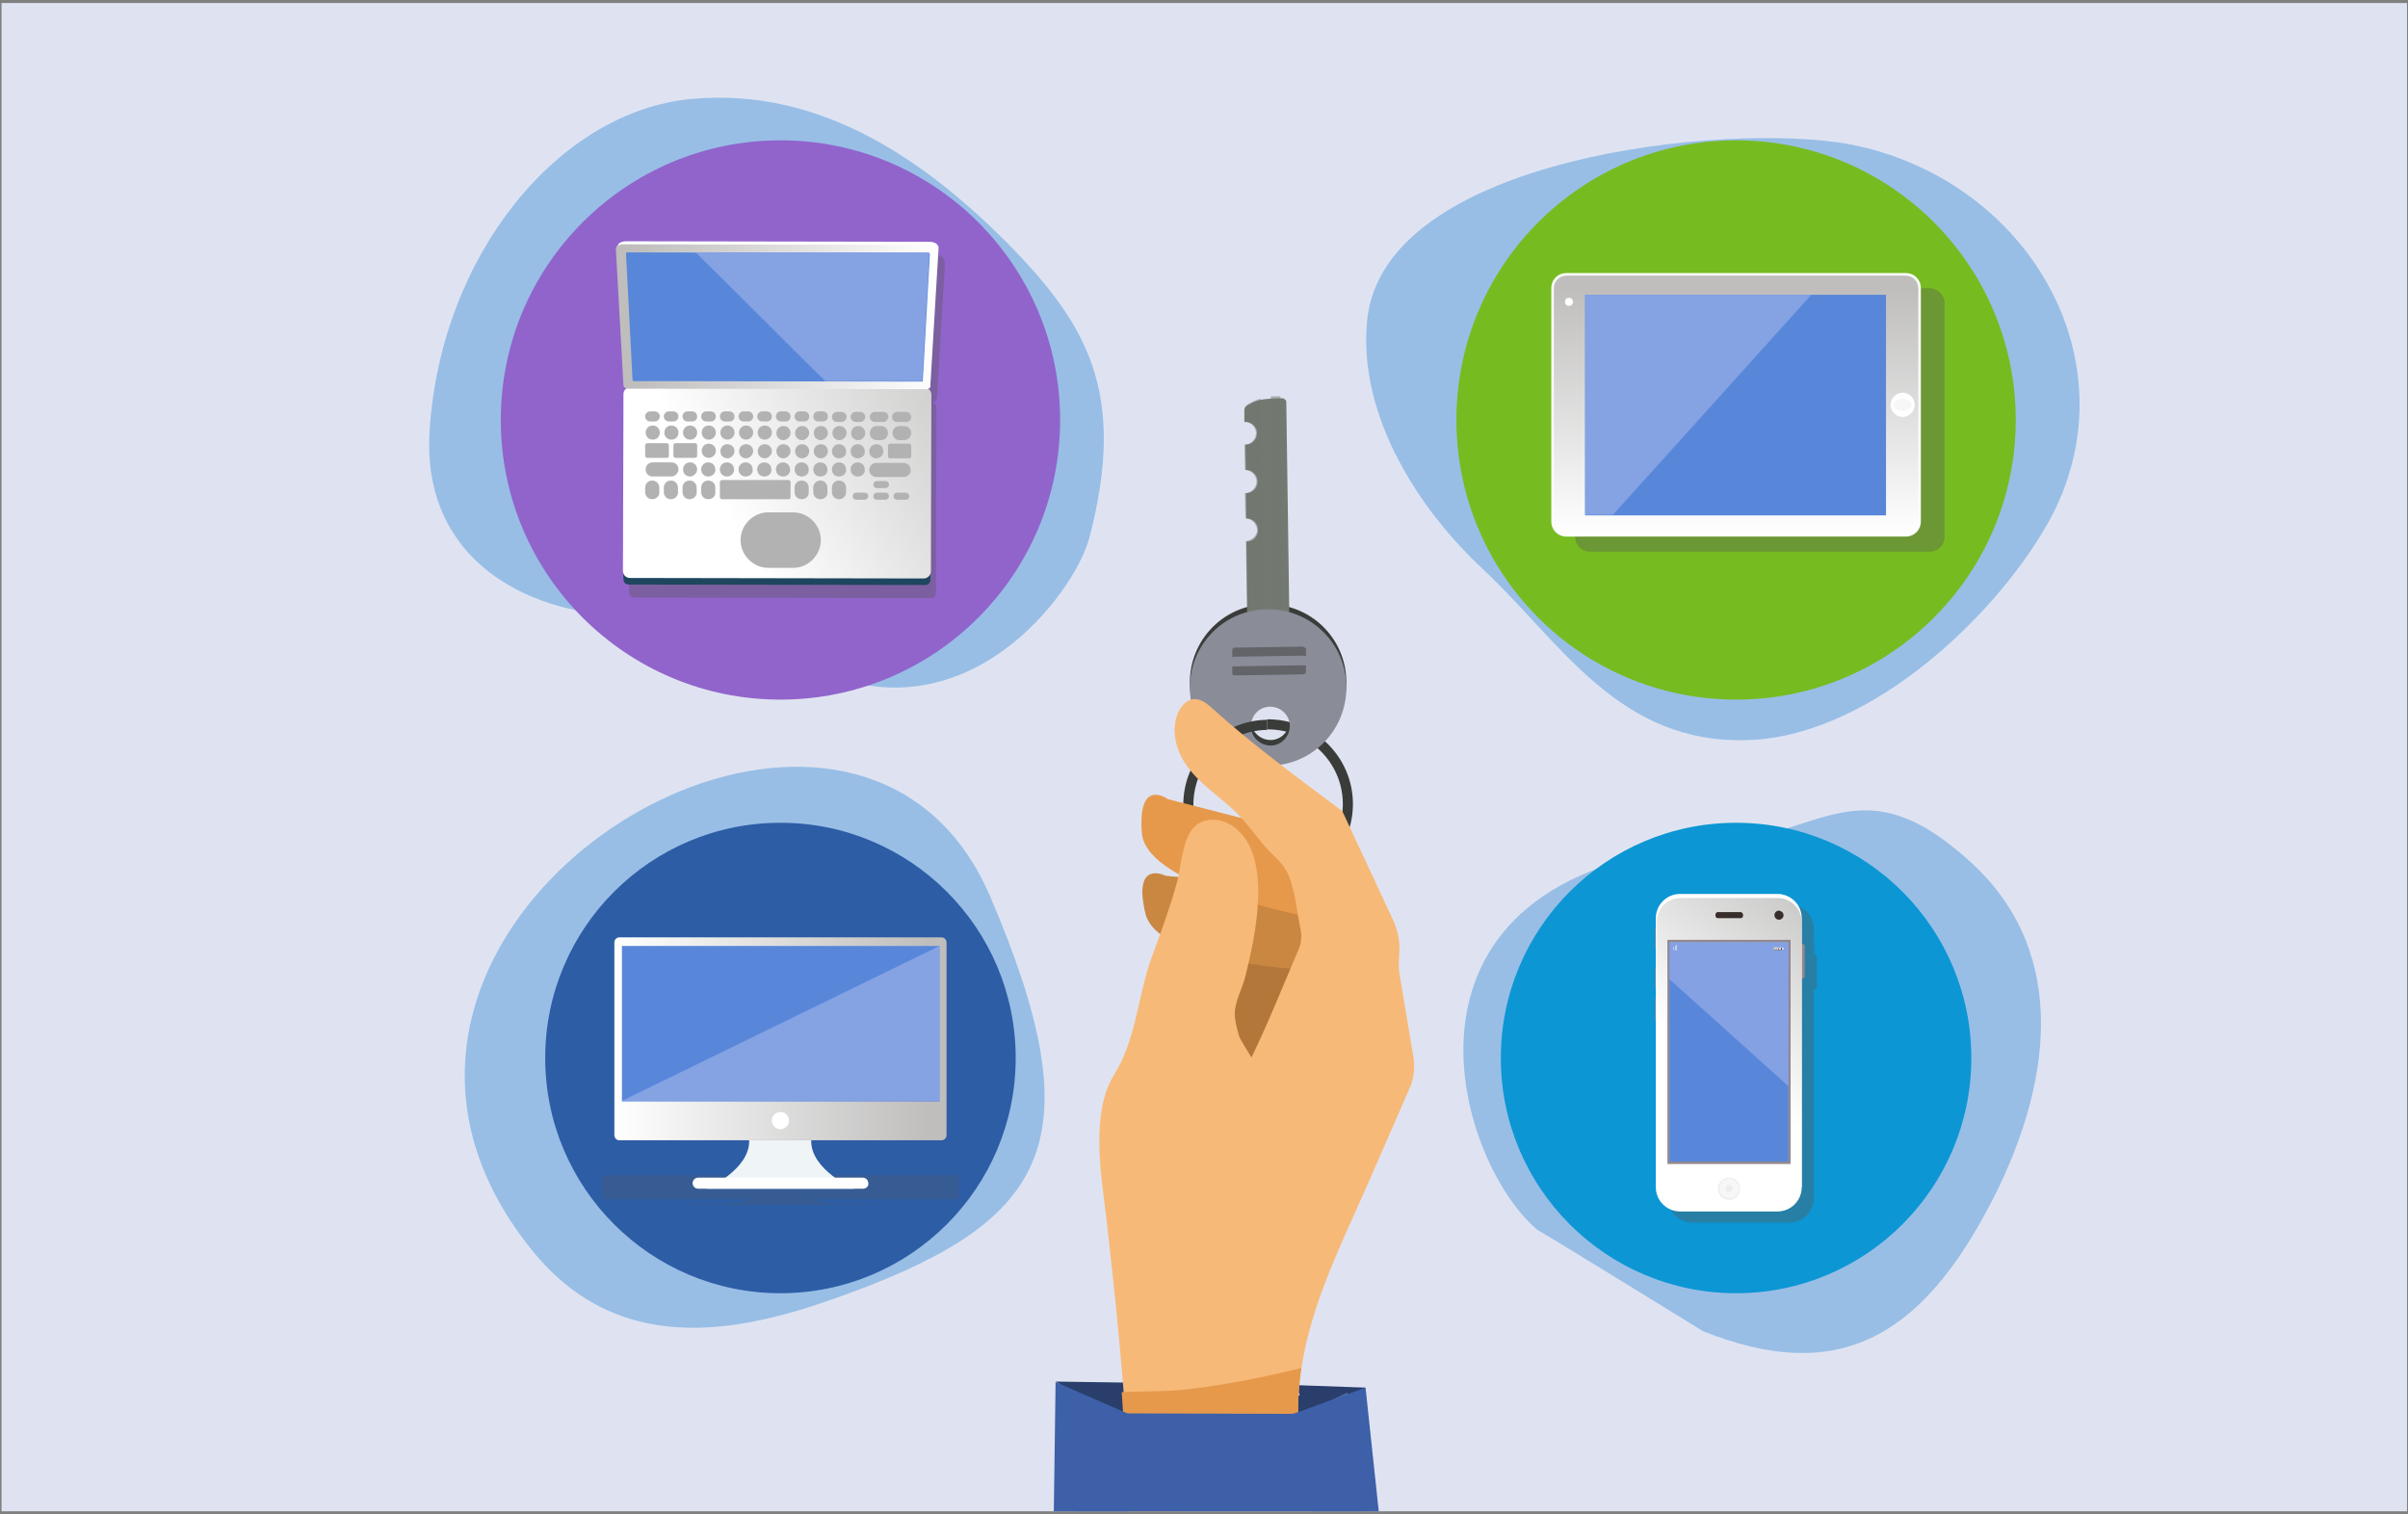
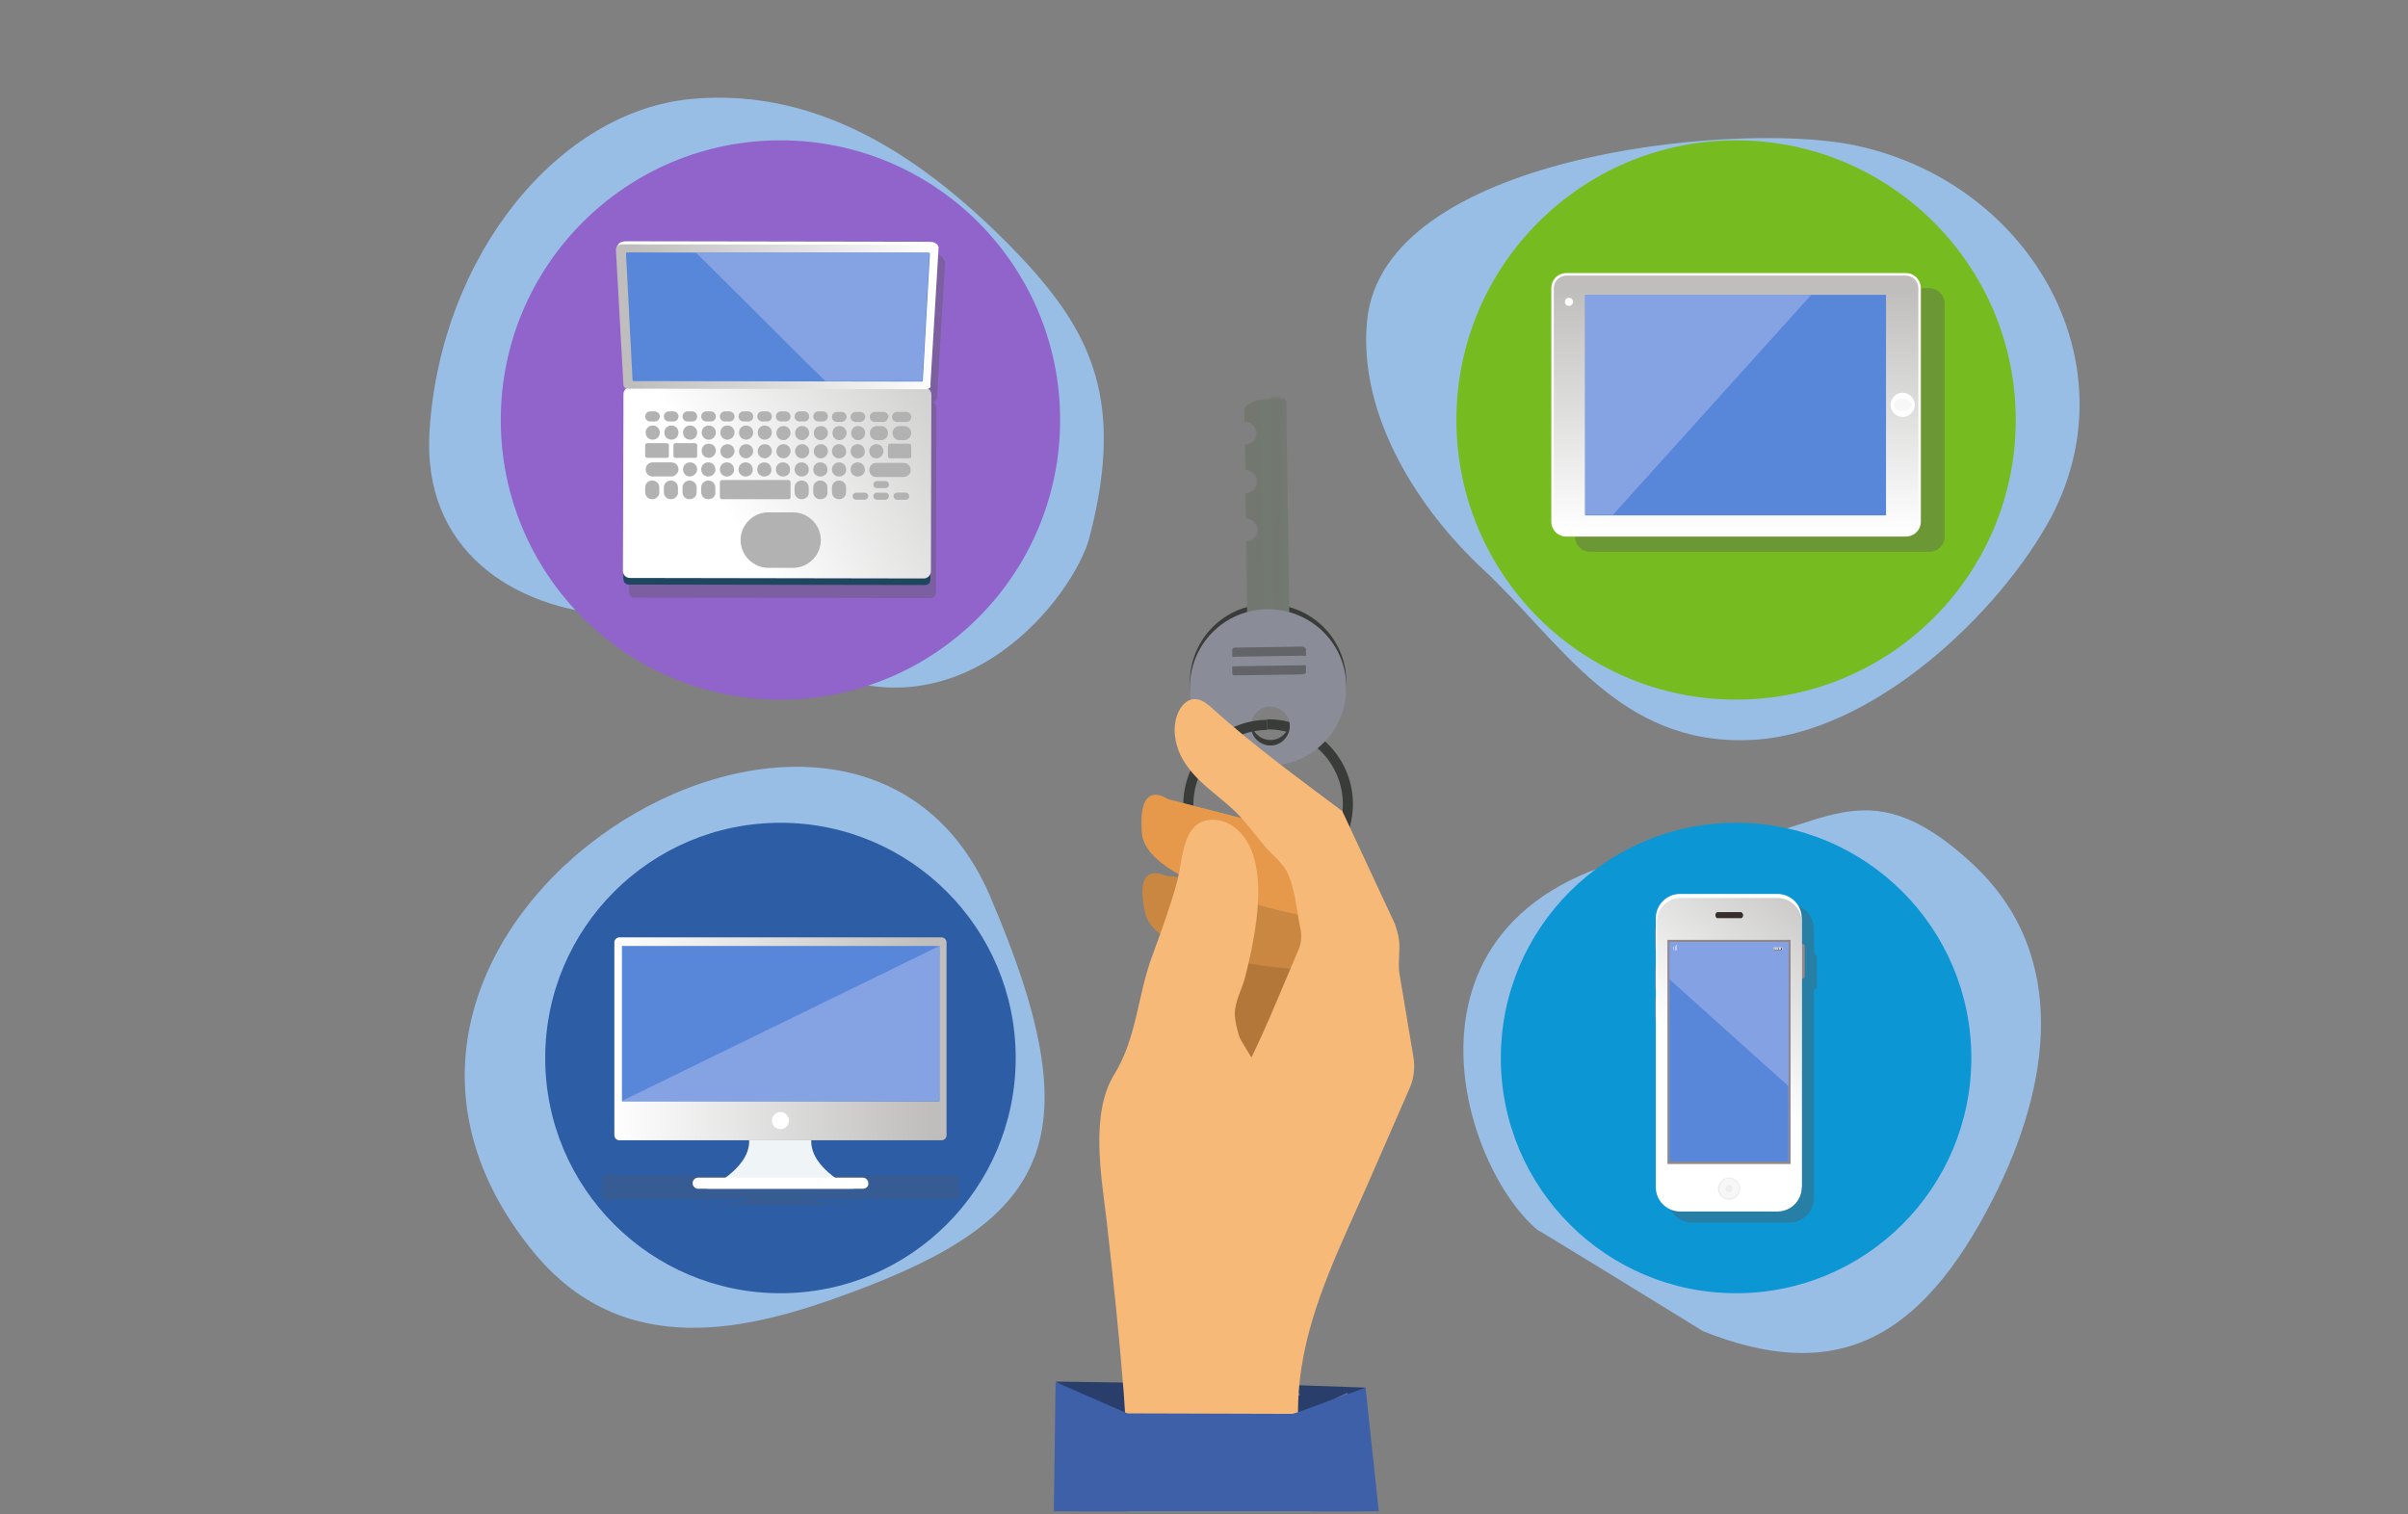
<svg xmlns="http://www.w3.org/2000/svg" xmlns:xlink="http://www.w3.org/1999/xlink" version="1.1" id="Слой_1" x="0px" y="0px" viewBox="0 0 477 300" style="enable-background:new 0 0 477 300;" xml:space="preserve">
  <rect x="0" y="0" width="477" height="300" fill="#808080" stroke="none" />
  <style type="text/css">
	.st0{fill:#DFE3F1;}
	.st1{fill:#98BEE6;}
	.st2{fill:#0C96D4;}
	.st3{clip-path:url(#SVGID_2_);}
	.st4{opacity:0.37;fill:#575756;}
	.st5{fill:#92878D;}
	.st6{fill:#FFFFFF;}
	.st7{fill:url(#SVGID_3_);}
	.st8{fill:#372E2C;}
	.st9{fill:#EDEDED;}
	.st10{fill:#F7F7F7;}
	.st11{fill:#333333;}
	.st12{fill:#5887DA;}
	.st13{fill:#84A1E3;}
	.st14{fill:#76BC21;}
	.st15{opacity:0.37;clip-path:url(#SVGID_5_);fill:#575756;}
	.st16{clip-path:url(#SVGID_5_);}
	.st17{fill:url(#SVGID_6_);}
	.st18{fill:#85A2E3;}
	.st19{fill:#2D5DA5;}
	.st20{opacity:0.22;clip-path:url(#SVGID_8_);fill:#575756;}
	.st21{clip-path:url(#SVGID_8_);}
	.st22{fill:url(#SVGID_9_);}
	.st23{fill:#EFF4F7;}
	.st24{fill:#9164CC;}
	.st25{clip-path:url(#SVGID_17_);}
	.st26{fill:#1E465E;}
	.st27{fill:url(#SVGID_18_);}
	.st28{fill:#B2B2B2;}
	.st29{fill:url(#SVGID_19_);}
	.st30{fill:none;stroke:#3A3C39;stroke-width:2;stroke-miterlimit:10;}
	.st31{fill:#3A3C39;}
	.st32{fill:#727971;}
	.st33{opacity:0.5;fill:#727971;}
	.st34{fill:#8A8D98;}
	.st35{opacity:0.5;fill:#3A3C39;}
	.st36{fill:#F7B978;}
	.st37{fill:#FCCFA2;}
	.st38{fill:#FEE2C5;}
	.st39{clip-path:url(#SVGID_21_);}
	.st40{fill:#2A3E6B;}
	.st41{fill:#B3773A;}
	.st42{fill:#CA8741;}
	.st43{fill:#E6994B;}
	.st44{fill:#5771A9;}
	.st45{fill:#3D60A9;}
</style>
-   <rect x="0.3" y="0.6" class="st0" width="476.5" height="298.8" />
  <g>
    <path class="st1" d="M406.4,102.3c-10.1,18.9-35.4,43.3-59.7,44.3c-26,1.1-37.4-19.3-52.9-33.8c-12.6-11.7-24.8-30.3-23-49.2   c3.1-32.7,71.8-39.5,95.7-35C401.5,35.4,422.6,71.2,406.4,102.3z" />
  </g>
  <g>
    <path class="st1" d="M394.9,237.3c-14.7,29-31.8,36.7-57.6,26.4c0.2,0.1-33.4-20.6-32.7-20c-16.6-13.9-33-70.6,33.9-76.2   c22.4-1.9,30.3-16.6,52.1,3.5C410.4,189.3,405.9,215.6,394.9,237.3z" />
  </g>
  <path class="st1" d="M196.1,177.5c-27.8-64.6-142.7,5.9-90.7,70.2c18,22.3,43.2,15.8,63.1,8.4C208.1,241.5,216.7,225.5,196.1,177.5z  " />
  <g>
    <path class="st1" d="M215.8,106.5c-3,11.3-24.7,40-54.6,25.9c0,0-4.3-3.5-12.1-6.4c-5.8-2.2-13.6-4.1-23-4c-1.5,0-3,0-4.4-0.1   c-20.2-1.3-38.2-13-36.6-36.7c2.3-34.9,25.7-63.2,51.9-65.6c26.2-2.4,46.9,12.9,62.6,28.6C215.1,64,223.4,77.5,215.8,106.5z" />
  </g>
  <g>
    <circle class="st2" cx="343.9" cy="209.6" r="46.6" />
    <g>
      <defs>
        <circle id="SVGID_1_" cx="343.9" cy="209.6" r="46.6" />
      </defs>
      <clipPath id="SVGID_2_">
        <use xlink:href="#SVGID_1_" style="overflow:visible;" />
      </clipPath>
      <g class="st3">
        <path class="st4" d="M359.4,189.1C359.4,189.1,359.3,189.1,359.4,189.1l-0.1-5.1c0-2.6-2.1-4.8-4.8-4.8h-19.3     c-2.6,0-4.8,2.1-4.8,4.8v1.9c0,0,0,0,0,0c-0.1,0-0.2,0.2-0.2,0.4v3.6c0,0.2,0.1,0.4,0.2,0.4c0,0,0,0,0,0v3.3c0,0,0,0,0,0     c-0.1,0-0.2,0.2-0.2,0.4v3.9c0,0.2,0.1,0.4,0.2,0.4c0,0,0,0,0,0v1.5c0,0,0,0,0,0c-0.1,0-0.2,0.2-0.2,0.4v3.9     c0,0.2,0.1,0.4,0.2,0.4c0,0,0,0,0,0v32.9c0,2.6,2.1,4.8,4.8,4.8h0.1h19.1h0.1c2.6,0,4.8-2.1,4.8-4.8V196c0,0,0,0,0.1,0     c0.3,0,0.5-0.2,0.5-0.5v-5.9C359.9,189.3,359.7,189.1,359.4,189.1z" />
        <g>
          <g>
            <g>
              <g>
                <g>
                  <path class="st5" d="M328.3,187.8c0,0.2-0.1,0.4-0.2,0.4l0,0c-0.1,0-0.2-0.2-0.2-0.4v-3.6c0-0.2,0.1-0.4,0.2-0.4l0,0          c0.1,0,0.2,0.2,0.2,0.4V187.8z" />
                </g>
                <g>
                  <path class="st5" d="M328.3,195.7c0,0.2-0.1,0.4-0.2,0.4l0,0c-0.1,0-0.2-0.2-0.2-0.4v-3.9c0-0.2,0.1-0.4,0.2-0.4l0,0          c0.1,0,0.2,0.2,0.2,0.4V195.7z" />
                </g>
                <g>
                  <path class="st5" d="M328.3,201.9c0,0.2-0.1,0.4-0.2,0.4l0,0c-0.1,0-0.2-0.2-0.2-0.4V198c0-0.2,0.1-0.4,0.2-0.4l0,0          c0.1,0,0.2,0.2,0.2,0.4V201.9z" />
                </g>
                <g>
                  <path class="st5" d="M357,193.9c-0.3,0-0.5-0.2-0.5-0.5v-5.9c0-0.3,0.2-0.5,0.5-0.5l0,0c0.3,0,0.5,0.2,0.5,0.5v5.9          C357.5,193.7,357.3,193.9,357,193.9L357,193.9z" />
                </g>
                <g>
                  <path class="st6" d="M356.9,235.2c0,2.6-2.1,4.8-4.8,4.8h-19.3c-2.6,0-4.8-2.1-4.8-4.8v-53.3c0-2.6,2.1-4.8,4.8-4.8h19.3          c2.6,0,4.8,2.1,4.8,4.8V235.2z" />
                </g>
                <g>
                  <linearGradient id="SVGID_3_" gradientUnits="userSpaceOnUse" x1="340.52" y1="211.604" x2="368.41" y2="174.417">
                    <stop offset="0" style="stop-color:#FFFFFF" />
                    <stop offset="0.946" style="stop-color:#BFBEBD" />
                  </linearGradient>
                  <path class="st7" d="M356.8,235.2c0,2.6-2.1,4.7-4.8,4.7H333c-2.6,0-4.8-2.1-4.8-4.7v-52.6c0-2.6,2.1-4.7,4.8-4.7h19.1          c2.6,0,4.8,2.1,4.8,4.7V235.2z" />
                </g>
                <g>
-                   <path class="st8" d="M353.3,181.3c0,0.5-0.4,0.9-0.9,0.9c-0.5,0-0.9-0.4-0.9-0.9c0-0.5,0.4-0.9,0.9-0.9          C352.9,180.5,353.3,180.8,353.3,181.3z" />
-                 </g>
+                   </g>
                <g>
                  <path class="st8" d="M345.3,181.3c0,0.3-0.2,0.6-0.4,0.6h-4.7c-0.2,0-0.4-0.3-0.4-0.6l0,0c0-0.3,0.2-0.6,0.4-0.6h4.7          C345.1,180.8,345.3,181,345.3,181.3L345.3,181.3z" />
                </g>
                <g>
                  <rect x="330.3" y="186.2" class="st5" width="24.4" height="44.4" />
                </g>
                <g>
                  <rect x="330.8" y="186.7" class="st9" width="23.5" height="43.4" />
                </g>
                <g>
                  <path class="st9" d="M344.7,235.5c0,1.2-1,2.2-2.2,2.2c-1.2,0-2.2-1-2.2-2.2c0-1.2,1-2.2,2.2-2.2          C343.8,233.3,344.7,234.3,344.7,235.5z" />
                </g>
                <g>
                  <path class="st10" d="M344.5,235.5c0,1.1-0.9,1.9-2,1.9c-1.1,0-1.9-0.9-1.9-1.9c0-1.1,0.9-2,1.9-2          C343.6,233.6,344.5,234.4,344.5,235.5z" />
                </g>
                <g>
                  <path class="st9" d="M343.2,235.5c0,0.4-0.3,0.7-0.7,0.7c-0.4,0-0.7-0.3-0.7-0.7c0-0.4,0.3-0.7,0.7-0.7          C342.9,234.8,343.2,235.1,343.2,235.5z" />
                </g>
                <g>
                  <g>
                    <rect x="331.6" y="187.6" class="st11" width="0.1" height="0.6" />
                  </g>
                  <g>
                    <rect x="331.9" y="187.4" class="st11" width="0.1" height="0.9" />
                  </g>
                  <g>
                    <rect x="332.1" y="187.1" class="st11" width="0.1" height="1.1" />
                  </g>
                </g>
                <g>
                  <g>
                    <rect x="351.4" y="187.7" class="st11" width="1.8" height="0.5" />
                  </g>
                  <g>
                    <rect x="351.5" y="187.7" class="st9" width="1.6" height="0.4" />
                  </g>
                  <g>
                    <rect x="351.6" y="187.8" class="st11" width="0.4" height="0.3" />
                  </g>
                  <g>
                    <rect x="352.1" y="187.8" class="st11" width="0.4" height="0.3" />
                  </g>
                  <g>
                    <rect x="352.5" y="187.8" class="st11" width="0.4" height="0.3" />
                  </g>
                  <g>
-                     <rect x="353.2" y="187.8" class="st11" width="0.2" height="0.3" />
-                   </g>
+                     </g>
                </g>
              </g>
              <g>
                <rect x="330.7" y="186.7" class="st12" width="23.6" height="43.4" />
              </g>
              <g>
                <polygon class="st13" points="330.7,186.7 330.7,194 354.3,215.2 354.3,186.7        " />
              </g>
              <g>
                <g>
                  <rect x="331.5" y="187.6" class="st10" width="0.1" height="0.6" />
                </g>
                <g>
                  <rect x="331.8" y="187.4" class="st10" width="0.1" height="0.9" />
                </g>
                <g>
                  <rect x="332" y="187.2" class="st10" width="0.1" height="1.1" />
                </g>
              </g>
              <g>
                <g>
                  <rect x="351.3" y="187.7" class="st10" width="1.8" height="0.5" />
                </g>
                <g>
                  <rect x="351.4" y="187.8" class="st8" width="1.6" height="0.4" />
                </g>
                <g>
                  <rect x="351.5" y="187.8" class="st10" width="0.4" height="0.3" />
                </g>
                <g>
                  <rect x="351.9" y="187.8" class="st10" width="0.4" height="0.3" />
                </g>
                <g>
                  <rect x="352.4" y="187.8" class="st10" width="0.4" height="0.3" />
                </g>
                <g>
-                   <rect x="353.1" y="187.8" class="st10" width="0.2" height="0.3" />
-                 </g>
+                   </g>
              </g>
            </g>
          </g>
        </g>
      </g>
    </g>
  </g>
  <g>
    <circle class="st14" cx="343.9" cy="83.2" r="55.4" />
    <g>
      <defs>
        <circle id="SVGID_4_" cx="343.9" cy="83.2" r="55.4" />
      </defs>
      <clipPath id="SVGID_5_">
        <use xlink:href="#SVGID_4_" style="overflow:visible;" />
      </clipPath>
      <path class="st15" d="M382.2,57.1H315c-1.7,0-3,1.3-3,3v46.2c0,1.7,1.3,3,3,3h67.2c1.7,0,3-1.3,3-3V60.1    C385.2,58.4,383.8,57.1,382.2,57.1z" />
      <g class="st16">
        <g>
          <g>
            <path class="st6" d="M307.3,57.1c0-1.7,1.3-3,3-3h67.2c1.7,0,3,1.3,3,3v46.2c0,1.7-1.3,3-3,3h-67.2c-1.7,0-3-1.3-3-3V57.1z" />
          </g>
          <g>
            <path class="st10" d="M380,103.3c0,1.4-1.1,2.5-2.5,2.5h-67.2c-1.4,0-2.5-1.1-2.5-2.5V57.1c0-1.4,1.1-2.5,2.5-2.5h67.2       c1.4,0,2.5,1.1,2.5,2.5V103.3z" />
          </g>
          <g>
            <linearGradient id="SVGID_6_" gradientUnits="userSpaceOnUse" x1="587.625" y1="730.914" x2="638.765" y2="730.914" gradientTransform="matrix(0 -1 1 0 -387.036 693.404)">
              <stop offset="0" style="stop-color:#FFFFFF" />
              <stop offset="0.946" style="stop-color:#BFBEBD" />
            </linearGradient>
            <path class="st17" d="M380,103.3c0,1.4-1.1,2.5-2.5,2.5h-67.2c-1.4,0-2.5-1.1-2.5-2.5V57.1c0-1.4,1.1-2.5,2.5-2.5h67.2       c1.4,0,2.5,1.1,2.5,2.5V103.3z" />
          </g>
          <g>
            <rect x="314" y="58.4" class="st12" width="59.6" height="43.7" />
          </g>
          <g>
            <g>
              <path class="st6" d="M310.8,59c0.4,0,0.8,0.3,0.8,0.8c0,0.4-0.3,0.8-0.8,0.8c-0.4,0-0.8-0.3-0.8-0.8        C310,59.3,310.3,59,310.8,59z" />
            </g>
          </g>
          <g>
            <g>
              <path class="st6" d="M376.9,77.8c1.3,0,2.4,1.1,2.4,2.4c0,1.3-1.1,2.4-2.4,2.4c-1.3,0-2.4-1.1-2.4-2.4        C374.5,78.9,375.6,77.8,376.9,77.8z" />
            </g>
            <g>
              <path class="st10" d="M376.9,79c1,0,1.8,0.5,1.8,1.2c0,0.7-0.8,1.2-1.8,1.2c-1,0-1.8-0.5-1.8-1.2        C375.1,79.6,375.9,79,376.9,79z" />
            </g>
          </g>
        </g>
        <g>
          <polygon class="st18" points="314,58.4 314,102 319.5,102 358.8,58.4     " />
        </g>
      </g>
    </g>
  </g>
  <g>
    <circle class="st19" cx="154.6" cy="209.6" r="46.6" />
    <g>
      <defs>
        <circle id="SVGID_7_" cx="154.6" cy="209.6" r="46.6" />
      </defs>
      <clipPath id="SVGID_8_">
        <use xlink:href="#SVGID_7_" style="overflow:visible;" />
      </clipPath>
      <path class="st20" d="M188.9,232.8h-68.5c-0.6,0-1.1,0.1-1.1,0.1v4.6c0,0.1,0.5,0.1,1.1,0.1h27.7c0.1,0.4-2.5,0.7-4.9,0.9h-6    c-0.7,0-1.2,0.1-1.2,0.1s0.6,0.1,1.2,0.1h1.9h15.1h0.9h15.1h1.9c0.7,0,1.2-0.1,1.2-0.1s-0.6-0.1-1.2-0.1h-6    c-2.4-0.2-5-0.5-4.9-0.9h27.7c0.6,0,1.1-0.1,1.1-0.1V233C189.9,232.9,189.4,232.8,188.9,232.8z" />
      <g class="st21">
        <g>
          <g>
            <g>
              <linearGradient id="SVGID_9_" gradientUnits="userSpaceOnUse" x1="121.702" y1="205.761" x2="187.513" y2="205.761">
                <stop offset="0" style="stop-color:#FFFFFF" />
                <stop offset="0.946" style="stop-color:#BFBEBD" />
              </linearGradient>
              <path class="st22" d="M187.5,224.9c0,0.6-0.5,1-1,1h-63.8c-0.6,0-1-0.5-1-1v-38.2c0-0.6,0.5-1,1-1h63.8c0.6,0,1,0.5,1,1V224.9        z" />
              <rect x="123.2" y="187.4" class="st12" width="62.9" height="30.8" />
            </g>
            <g>
              <circle class="st6" cx="154.6" cy="222" r="1.7" />
            </g>
          </g>
          <g>
            <path class="st23" d="M160.7,225.9H155h-0.9h-5.7c0.2,5.8-8.4,9.6-8.4,9.6h14.1h0.9h14.1C169.1,235.5,160.5,231.7,160.7,225.9z       " />
            <path class="st6" d="M170.9,235.5h-32.6c-0.6,0-1.1-0.5-1.1-1.1l0,0c0-0.6,0.5-1.1,1.1-1.1h32.6c0.6,0,1.1,0.5,1.1,1.1l0,0       C172.1,235,171.6,235.5,170.9,235.5z" />
          </g>
        </g>
        <polygon class="st18" points="123.2,218.1 186.1,187.4 186.1,218.1    " />
      </g>
    </g>
  </g>
  <g>
    <circle class="st24" cx="154.6" cy="83.2" r="55.4" />
    <g>
      <defs>
        <circle id="SVGID_10_" cx="154.6" cy="83.2" r="55.4" />
      </defs>
      <clipPath id="SVGID_11_">
        <use xlink:href="#SVGID_10_" style="overflow:visible;" />
      </clipPath>
    </g>
    <g>
      <defs>
        <circle id="SVGID_12_" cx="154.6" cy="83.2" r="55.4" />
      </defs>
      <clipPath id="SVGID_13_">
        <use xlink:href="#SVGID_12_" style="overflow:visible;" />
      </clipPath>
    </g>
    <g>
      <defs>
        <circle id="SVGID_14_" cx="154.6" cy="83.2" r="55.4" />
      </defs>
      <clipPath id="SVGID_15_">
        <use xlink:href="#SVGID_14_" style="overflow:visible;" />
      </clipPath>
    </g>
    <g>
      <defs>
        <circle id="SVGID_16_" cx="154.6" cy="83.2" r="55.4" />
      </defs>
      <clipPath id="SVGID_17_">
        <use xlink:href="#SVGID_16_" style="overflow:visible;" />
      </clipPath>
      <g class="st25">
        <path class="st4" d="M185.6,78.9l1.6-26.8c0-0.1,0-0.3-0.1-0.4h0l-0.3-0.6c-0.1-0.3-0.8-0.6-1.4-0.6L125,50.3     c-0.6,0-1.3,0.3-1.4,0.6l-0.4,0.6l0,0c-0.1,0.1-0.1,0.2-0.1,0.4l1.5,26.8c0,0.4,0.4,0.6,0.8,0.7c-0.5,0.2-0.8,0.7-0.8,1.2     l-0.1,35c0,0.1,0,0.2,0.1,0.4c0,1.3-0.2,2.4,1.2,2.4l58.4,0.1c1.4,0,1.2-1.1,1.2-2.5c0-0.1,0-0.1,0-0.2l0.1-35     c0-0.5-0.3-1-0.7-1.2C185.3,79.5,185.6,79.2,185.6,78.9z" />
        <g>
          <path class="st26" d="M124.7,115.8c-1.5,0-1.2-1.2-1.2-2.7l0.1-32.3c0-1.5,1.2-2.7,2.7-2.7l55.4,0.1c1.5,0,2.7,1.2,2.7,2.7      l-0.1,32.3c0,1.5,0.3,2.7-1.2,2.7" />
          <linearGradient id="SVGID_18_" gradientUnits="userSpaceOnUse" x1="144.007" y1="101.627" x2="204.155" y2="65.601">
            <stop offset="0" style="stop-color:#FFFFFF" />
            <stop offset="0.946" style="stop-color:#BFBEBD" />
          </linearGradient>
          <path class="st27" d="M183,114.6l-58.2-0.1c-0.8,0-1.4-0.6-1.4-1.4l0.1-35c0-0.8,0.6-1.4,1.4-1.4l58.2,0.1      c0.8,0,1.4,0.6,1.4,1.4l-0.1,35C184.4,114,183.7,114.6,183,114.6z" />
          <path class="st28" d="M152.2,101.5l4.9,0c3,0,5.5,2.5,5.5,5.5v0c0,3-2.5,5.5-5.5,5.5l-4.9,0c-3,0-5.5-2.5-5.5-5.5v0      C146.7,104,149.2,101.5,152.2,101.5z" />
          <g>
            <path class="st6" d="M184.2,47.9l-60.3-0.1c-0.6,0-1.3,0.3-1.4,0.6l-0.4,0.6l63.9,0.1l-0.3-0.6       C185.5,48.2,184.9,47.9,184.2,47.9z" />
            <linearGradient id="SVGID_19_" gradientUnits="userSpaceOnUse" x1="122.038" y1="62.708" x2="186.048" y2="62.708">
              <stop offset="5.384600e-02" style="stop-color:#BFBEBD" />
              <stop offset="1" style="stop-color:#FFFFFF" />
            </linearGradient>
            <path class="st29" d="M183.5,77.1l-59.1-0.1c-0.5,0-0.9-0.3-0.9-0.7L122,49.4c0-0.5,0.6-1,1.2-1l61.5,0.1c0.7,0,1.3,0.5,1.2,1       l-1.6,26.8C184.5,76.7,184,77.1,183.5,77.1z" />
            <g>
              <path class="st12" d="M182.6,75.6l-57.1-0.1c-0.1,0-0.2-0.1-0.2-0.2l-1.3-25.1c0-0.1,0.1-0.2,0.3-0.2l59.6,0.1        c0.2,0,0.3,0.1,0.3,0.2l-1.4,25.1C182.8,75.5,182.7,75.6,182.6,75.6z" />
            </g>
            <g>
              <path class="st18" d="M155.1,67.2c2.8,2.8,5.6,5.6,8.4,8.3l19,0c0.1,0,0.2-0.1,0.2-0.2l1.4-25.1c0-0.1-0.1-0.2-0.3-0.2        L137.8,50C143.6,55.7,149.4,61.5,155.1,67.2z" />
            </g>
          </g>
          <g>
            <g>
              <path class="st28" d="M129.7,83.5l-0.9,0c-0.5,0-1-0.4-1-1v0c0-0.5,0.4-1,1-1l0.9,0c0.5,0,1,0.4,1,1l0,0        C130.7,83,130.3,83.5,129.7,83.5z" />
              <path class="st28" d="M133.4,83.5l-0.9,0c-0.5,0-1-0.4-1-1v0c0-0.5,0.4-1,1-1l0.9,0c0.5,0,1,0.4,1,1l0,0        C134.4,83,134,83.5,133.4,83.5z" />
              <path class="st28" d="M137.1,83.5l-0.9,0c-0.5,0-1-0.4-1-1v0c0-0.5,0.4-1,1-1l0.9,0c0.5,0,1,0.4,1,1l0,0        C138.1,83.1,137.7,83.5,137.1,83.5z" />
              <path class="st28" d="M140.8,83.5l-0.9,0c-0.5,0-1-0.4-1-1v0c0-0.5,0.4-1,1-1l0.9,0c0.5,0,1,0.4,1,1l0,0        C141.8,83.1,141.4,83.5,140.8,83.5z" />
              <path class="st28" d="M144.5,83.5l-0.9,0c-0.5,0-1-0.4-1-1l0,0c0-0.5,0.4-1,1-1l0.9,0c0.5,0,1,0.4,1,1v0        C145.5,83.1,145.1,83.5,144.5,83.5z" />
              <path class="st28" d="M148.2,83.5l-0.9,0c-0.5,0-1-0.4-1-1l0,0c0-0.5,0.4-1,1-1l0.9,0c0.5,0,1,0.4,1,1l0,0        C149.2,83.1,148.8,83.5,148.2,83.5z" />
              <path class="st28" d="M151.9,83.5l-0.9,0c-0.5,0-1-0.4-1-1v0c0-0.5,0.4-1,1-1l0.9,0c0.5,0,1,0.4,1,1v0        C152.9,83.1,152.5,83.5,151.9,83.5z" />
              <path class="st28" d="M155.6,83.5l-0.9,0c-0.5,0-1-0.4-1-1v0c0-0.5,0.4-1,1-1l0.9,0c0.5,0,1,0.4,1,1v0        C156.6,83.1,156.2,83.5,155.6,83.5z" />
              <path class="st28" d="M159.3,83.5l-0.9,0c-0.5,0-1-0.4-1-1v0c0-0.5,0.4-1,1-1l0.9,0c0.5,0,1,0.4,1,1l0,0        C160.3,83.1,159.9,83.5,159.3,83.5z" />
              <path class="st28" d="M163,83.5l-0.9,0c-0.5,0-1-0.4-1-1v0c0-0.5,0.4-1,1-1l0.9,0c0.5,0,1,0.4,1,1l0,0        C164,83.1,163.5,83.5,163,83.5z" />
              <path class="st28" d="M166.7,83.6l-0.9,0c-0.5,0-1-0.4-1-1v0c0-0.5,0.4-1,1-1l0.9,0c0.5,0,1,0.4,1,1l0,0        C167.7,83.1,167.2,83.6,166.7,83.6z" />
              <path class="st28" d="M170.4,83.6l-0.9,0c-0.5,0-1-0.4-1-1l0,0c0-0.5,0.4-1,1-1l0.9,0c0.5,0,1,0.4,1,1v0        C171.4,83.1,170.9,83.6,170.4,83.6z" />
              <path class="st28" d="M175,83.6l-1.7,0c-0.5,0-1-0.4-1-1v0c0-0.5,0.4-1,1-1l1.7,0c0.5,0,1,0.4,1,1v0        C175.9,83.1,175.5,83.6,175,83.6z" />
              <path class="st28" d="M179.5,83.6l-1.8,0c-0.5,0-1-0.4-1-1l0,0c0-0.5,0.4-1,1-1l1.8,0c0.5,0,1,0.4,1,1v0        C180.5,83.2,180.1,83.6,179.5,83.6z" />
              <path class="st28" d="M129.2,98.9L129.2,98.9c-0.8,0-1.4-0.6-1.4-1.4l0-0.9c0-0.8,0.6-1.4,1.4-1.4l0,0c0.8,0,1.4,0.6,1.4,1.4        l0,0.9C130.7,98.2,130,98.9,129.2,98.9z" />
              <path class="st28" d="M132.9,98.9L132.9,98.9c-0.8,0-1.4-0.6-1.4-1.4l0-0.9c0-0.8,0.6-1.4,1.4-1.4l0,0c0.8,0,1.4,0.6,1.4,1.4        l0,0.9C134.4,98.2,133.7,98.9,132.9,98.9z" />
              <path class="st28" d="M136.6,98.9L136.6,98.9c-0.8,0-1.4-0.6-1.4-1.4l0-0.9c0-0.8,0.6-1.4,1.4-1.4h0c0.8,0,1.4,0.6,1.4,1.4        l0,0.9C138.1,98.2,137.4,98.9,136.6,98.9z" />
              <path class="st28" d="M140.3,98.9L140.3,98.9c-0.8,0-1.4-0.6-1.4-1.4l0-0.9c0-0.8,0.6-1.4,1.4-1.4l0,0c0.8,0,1.4,0.6,1.4,1.4        l0,0.9C141.8,98.3,141.1,98.9,140.3,98.9z" />
              <path class="st28" d="M156.2,98.9l-13.2,0c-0.2,0-0.4-0.2-0.4-0.4l0-3c0-0.2,0.2-0.4,0.4-0.4l13.2,0c0.2,0,0.4,0.2,0.4,0.4        l0,3C156.6,98.8,156.4,98.9,156.2,98.9z" />
              <path class="st28" d="M158.8,98.9L158.8,98.9c-0.8,0-1.4-0.6-1.4-1.4l0-0.9c0-0.8,0.6-1.4,1.4-1.4l0,0c0.8,0,1.4,0.6,1.4,1.4        l0,0.9C160.3,98.3,159.6,98.9,158.8,98.9z" />
              <path class="st28" d="M162.5,98.9L162.5,98.9c-0.8,0-1.4-0.6-1.4-1.4l0-0.9c0-0.8,0.6-1.4,1.4-1.4l0,0c0.8,0,1.4,0.6,1.4,1.4        l0,0.9C164,98.3,163.3,98.9,162.5,98.9z" />
              <path class="st28" d="M166.2,98.9L166.2,98.9c-0.8,0-1.4-0.6-1.4-1.4l0-0.9c0-0.8,0.6-1.4,1.4-1.4h0c0.8,0,1.4,0.6,1.4,1.4        l0,0.9C167.6,98.3,167,98.9,166.2,98.9z" />
              <path class="st28" d="M175.4,99l-1.7,0c-0.4,0-0.7-0.3-0.7-0.7v0c0-0.4,0.3-0.7,0.7-0.7l1.7,0c0.4,0,0.7,0.3,0.7,0.7l0,0        C176.1,98.6,175.8,99,175.4,99z" />
              <path class="st28" d="M179.4,99l-1.7,0c-0.4,0-0.7-0.3-0.7-0.7l0,0c0-0.4,0.3-0.7,0.7-0.7l1.7,0c0.4,0,0.7,0.3,0.7,0.7v0        C180.2,98.7,179.8,99,179.4,99z" />
              <path class="st28" d="M171.3,99l-1.7,0c-0.4,0-0.7-0.3-0.7-0.7l0,0c0-0.4,0.3-0.7,0.7-0.7l1.7,0c0.4,0,0.7,0.3,0.7,0.7v0        C172,98.6,171.7,99,171.3,99z" />
              <path class="st28" d="M175.4,96.7l-1.7,0c-0.4,0-0.7-0.3-0.7-0.7v0c0-0.4,0.3-0.7,0.7-0.7l1.7,0c0.4,0,0.7,0.3,0.7,0.7l0,0        C176.1,96.4,175.8,96.7,175.4,96.7z" />
              <path class="st28" d="M129.3,87.1L129.3,87.1c-0.8,0-1.4-0.6-1.4-1.4v0c0-0.8,0.6-1.4,1.4-1.4h0c0.8,0,1.4,0.6,1.4,1.4v0        C130.7,86.5,130.1,87.1,129.3,87.1z" />
              <path class="st28" d="M133,87.1L133,87.1c-0.8,0-1.4-0.6-1.4-1.4v0c0-0.8,0.6-1.4,1.4-1.4h0c0.8,0,1.4,0.6,1.4,1.4v0        C134.4,86.5,133.8,87.1,133,87.1z" />
              <path class="st28" d="M136.7,87.1L136.7,87.1c-0.8,0-1.4-0.6-1.4-1.4v0c0-0.8,0.6-1.4,1.4-1.4h0c0.8,0,1.4,0.6,1.4,1.4l0,0        C138.1,86.5,137.5,87.1,136.7,87.1z" />
              <path class="st28" d="M140.4,87.1L140.4,87.1c-0.8,0-1.4-0.6-1.4-1.4v0c0-0.8,0.6-1.4,1.4-1.4h0c0.8,0,1.4,0.6,1.4,1.4l0,0        C141.8,86.5,141.1,87.1,140.4,87.1z" />
              <path class="st28" d="M144.1,87.1L144.1,87.1c-0.8,0-1.4-0.6-1.4-1.4v0c0-0.8,0.6-1.4,1.4-1.4h0c0.8,0,1.4,0.6,1.4,1.4v0        C145.5,86.5,144.8,87.1,144.1,87.1z" />
              <path class="st28" d="M147.8,87.1L147.8,87.1c-0.8,0-1.4-0.6-1.4-1.4v0c0-0.8,0.6-1.4,1.4-1.4h0c0.8,0,1.4,0.6,1.4,1.4v0        C149.2,86.5,148.5,87.1,147.8,87.1z" />
              <path class="st28" d="M151.5,87.1L151.5,87.1c-0.8,0-1.4-0.6-1.4-1.4l0,0c0-0.8,0.6-1.4,1.4-1.4h0c0.8,0,1.4,0.6,1.4,1.4v0        C152.9,86.5,152.2,87.1,151.5,87.1z" />
              <path class="st28" d="M155.2,87.2L155.2,87.2c-0.8,0-1.4-0.6-1.4-1.4v0c0-0.8,0.6-1.4,1.4-1.4h0c0.8,0,1.4,0.6,1.4,1.4v0        C156.6,86.5,155.9,87.2,155.2,87.2z" />
              <path class="st28" d="M158.9,87.2L158.9,87.2c-0.8,0-1.4-0.6-1.4-1.4v0c0-0.8,0.6-1.4,1.4-1.4h0c0.8,0,1.4,0.6,1.4,1.4v0        C160.3,86.5,159.6,87.2,158.9,87.2z" />
              <path class="st28" d="M162.6,87.2L162.6,87.2c-0.8,0-1.4-0.6-1.4-1.4l0,0c0-0.8,0.6-1.4,1.4-1.4h0c0.8,0,1.4,0.6,1.4,1.4l0,0        C164,86.5,163.3,87.2,162.6,87.2z" />
              <path class="st28" d="M166.3,87.2L166.3,87.2c-0.8,0-1.4-0.6-1.4-1.4v0c0-0.8,0.6-1.4,1.4-1.4l0,0c0.8,0,1.4,0.6,1.4,1.4v0        C167.7,86.5,167,87.2,166.3,87.2z" />
              <path class="st28" d="M170,87.2L170,87.2c-0.8,0-1.4-0.6-1.4-1.4l0,0c0-0.8,0.6-1.4,1.4-1.4h0c0.8,0,1.4,0.6,1.4,1.4v0        C171.4,86.6,170.7,87.2,170,87.2z" />
              <path class="st28" d="M174.5,87.2l-0.8,0c-0.8,0-1.4-0.6-1.4-1.4l0,0c0-0.8,0.6-1.4,1.4-1.4l0.8,0c0.8,0,1.4,0.6,1.4,1.4l0,0        C175.9,86.6,175.3,87.2,174.5,87.2z" />
              <path class="st28" d="M179.1,87.2l-0.9,0c-0.8,0-1.4-0.6-1.4-1.4v0c0-0.8,0.6-1.4,1.4-1.4l0.9,0c0.8,0,1.4,0.6,1.4,1.4v0        C180.5,86.6,179.8,87.2,179.1,87.2z" />
              <path class="st28" d="M132.1,90.7l-3.9,0c-0.2,0-0.4-0.2-0.4-0.4l0-2.1c0-0.2,0.2-0.4,0.4-0.4l3.9,0c0.2,0,0.4,0.2,0.4,0.4        l0,2.1C132.5,90.6,132.3,90.7,132.1,90.7z" />
              <path class="st28" d="M137.7,90.7l-3.9,0c-0.2,0-0.4-0.2-0.4-0.4l0-2.1c0-0.2,0.2-0.4,0.4-0.4l3.9,0c0.2,0,0.4,0.2,0.4,0.4        l0,2.1C138.1,90.6,137.9,90.7,137.7,90.7z" />
              <path class="st28" d="M140.4,90.7L140.4,90.7c-0.8,0-1.4-0.6-1.4-1.4v0c0-0.8,0.6-1.4,1.4-1.4h0c0.8,0,1.4,0.6,1.4,1.4v0        C141.8,90.1,141.1,90.7,140.4,90.7z" />
              <path class="st28" d="M144.1,90.8L144.1,90.8c-0.8,0-1.4-0.6-1.4-1.4v0c0-0.8,0.6-1.4,1.4-1.4h0c0.8,0,1.4,0.6,1.4,1.4v0        C145.5,90.1,144.8,90.8,144.1,90.8z" />
              <path class="st28" d="M147.8,90.8L147.8,90.8c-0.8,0-1.4-0.6-1.4-1.4l0,0c0-0.8,0.6-1.4,1.4-1.4h0c0.8,0,1.4,0.6,1.4,1.4v0        C149.2,90.1,148.5,90.8,147.8,90.8z" />
              <path class="st28" d="M151.5,90.8L151.5,90.8c-0.8,0-1.4-0.6-1.4-1.4v0c0-0.8,0.6-1.4,1.4-1.4l0,0c0.8,0,1.4,0.6,1.4,1.4v0        C152.9,90.1,152.2,90.8,151.5,90.8z" />
              <path class="st28" d="M155.2,90.8L155.2,90.8c-0.8,0-1.4-0.6-1.4-1.4v0c0-0.8,0.6-1.4,1.4-1.4l0,0c0.8,0,1.4,0.6,1.4,1.4v0        C156.6,90.1,155.9,90.8,155.2,90.8z" />
              <path class="st28" d="M158.9,90.8L158.9,90.8c-0.8,0-1.4-0.6-1.4-1.4v0c0-0.8,0.6-1.4,1.4-1.4h0c0.8,0,1.4,0.6,1.4,1.4v0        C160.3,90.2,159.6,90.8,158.9,90.8z" />
              <path class="st28" d="M162.6,90.8L162.6,90.8c-0.8,0-1.4-0.6-1.4-1.4v0c0-0.8,0.6-1.4,1.4-1.4l0,0c0.8,0,1.4,0.6,1.4,1.4v0        C164,90.2,163.3,90.8,162.6,90.8z" />
              <path class="st28" d="M166.2,90.8L166.2,90.8c-0.8,0-1.4-0.6-1.4-1.4v0c0-0.8,0.6-1.4,1.4-1.4l0,0c0.8,0,1.4,0.6,1.4,1.4v0        C167.7,90.2,167,90.8,166.2,90.8z" />
              <path class="st28" d="M169.9,90.8L169.9,90.8c-0.8,0-1.4-0.6-1.4-1.4l0,0c0-0.8,0.6-1.4,1.4-1.4h0c0.8,0,1.4,0.6,1.4,1.4v0        C171.4,90.2,170.7,90.8,169.9,90.8z" />
              <path class="st28" d="M173.6,90.8L173.6,90.8c-0.8,0-1.4-0.6-1.4-1.4l0,0c0-0.8,0.6-1.4,1.4-1.4h0c0.8,0,1.4,0.6,1.4,1.4v0        C175,90.2,174.3,90.8,173.6,90.8z" />
              <path class="st28" d="M180.1,90.8l-3.8,0c-0.2,0-0.4-0.2-0.4-0.4l0-2.1c0-0.2,0.2-0.4,0.4-0.4l3.8,0c0.2,0,0.4,0.2,0.4,0.4        l0,2.1C180.5,90.7,180.3,90.8,180.1,90.8z" />
              <path class="st28" d="M133,94.4l-3.7,0c-0.8,0-1.4-0.6-1.4-1.4v0c0-0.8,0.6-1.4,1.4-1.4l3.7,0c0.8,0,1.4,0.6,1.4,1.4v0        C134.4,93.7,133.7,94.4,133,94.4z" />
              <path class="st28" d="M136.7,94.4L136.7,94.4c-0.8,0-1.4-0.6-1.4-1.4v0c0-0.8,0.6-1.4,1.4-1.4h0c0.8,0,1.4,0.6,1.4,1.4v0        C138.1,93.7,137.4,94.4,136.7,94.4z" />
              <path class="st28" d="M140.3,94.4L140.3,94.4c-0.8,0-1.4-0.6-1.4-1.4v0c0-0.8,0.6-1.4,1.4-1.4h0c0.8,0,1.4,0.6,1.4,1.4v0        C141.8,93.7,141.1,94.4,140.3,94.4z" />
              <path class="st28" d="M144,94.4L144,94.4c-0.8,0-1.4-0.6-1.4-1.4v0c0-0.8,0.6-1.4,1.4-1.4h0c0.8,0,1.4,0.6,1.4,1.4l0,0        C145.5,93.7,144.8,94.4,144,94.4z" />
              <path class="st28" d="M147.7,94.4L147.7,94.4c-0.8,0-1.4-0.6-1.4-1.4v0c0-0.8,0.6-1.4,1.4-1.4h0c0.8,0,1.4,0.6,1.4,1.4v0        C149.2,93.8,148.5,94.4,147.7,94.4z" />
              <path class="st28" d="M151.4,94.4L151.4,94.4c-0.8,0-1.4-0.6-1.4-1.4l0,0c0-0.8,0.6-1.4,1.4-1.4h0c0.8,0,1.4,0.6,1.4,1.4v0        C152.9,93.8,152.2,94.4,151.4,94.4z" />
              <path class="st28" d="M155.1,94.4L155.1,94.4c-0.8,0-1.4-0.6-1.4-1.4v0c0-0.8,0.6-1.4,1.4-1.4h0c0.8,0,1.4,0.6,1.4,1.4l0,0        C156.6,93.8,155.9,94.4,155.1,94.4z" />
              <path class="st28" d="M158.8,94.4L158.8,94.4c-0.8,0-1.4-0.6-1.4-1.4v0c0-0.8,0.6-1.4,1.4-1.4l0,0c0.8,0,1.4,0.6,1.4,1.4v0        C160.3,93.8,159.6,94.4,158.8,94.4z" />
              <path class="st28" d="M162.5,94.4L162.5,94.4c-0.8,0-1.4-0.6-1.4-1.4v0c0-0.8,0.6-1.4,1.4-1.4h0c0.8,0,1.4,0.6,1.4,1.4v0        C164,93.8,163.3,94.4,162.5,94.4z" />
              <path class="st28" d="M166.2,94.4L166.2,94.4c-0.8,0-1.4-0.6-1.4-1.4v0c0-0.8,0.6-1.4,1.4-1.4h0c0.8,0,1.4,0.6,1.4,1.4l0,0        C167.7,93.8,167,94.4,166.2,94.4z" />
              <path class="st28" d="M169.9,94.4L169.9,94.4c-0.8,0-1.4-0.6-1.4-1.4v0c0-0.8,0.6-1.4,1.4-1.4h0c0.8,0,1.4,0.6,1.4,1.4l0,0        C171.4,93.8,170.7,94.4,169.9,94.4z" />
              <path class="st28" d="M179,94.5l-5.4,0c-0.8,0-1.4-0.6-1.4-1.4v0c0-0.8,0.6-1.4,1.4-1.4l5.4,0c0.8,0,1.4,0.6,1.4,1.4l0,0        C180.5,93.8,179.8,94.5,179,94.5z" />
            </g>
          </g>
        </g>
      </g>
    </g>
  </g>
  <g>
    <path class="st30" d="M251,143.5c8.7-0.1,15.9,6.9,16,15.6c0.1,8.7-6.9,15.9-15.6,16" />
    <g>
      <path class="st31" d="M251.4,150.7c8.6-0.1,15.4-7.1,15.3-15.7c-0.1-8.6-7.1-15.4-15.7-15.3c-8.6,0.1-15.4,7.1-15.3,15.7    S242.8,150.8,251.4,150.7z M251.6,138.9c2.1,0,3.9,1.7,3.9,3.8c0,2.1-1.7,3.9-3.8,3.9s-3.9-1.7-3.9-3.8    C247.8,140.7,249.5,139,251.6,138.9z" />
      <g>
        <path class="st32" d="M249,85.8c0,1.3-1,2.3-2.3,2.3l0.1,5c1.3,0,2.3,1,2.3,2.3c0,1.3-1,2.3-2.3,2.3l0.1,5c1.3,0,2.3,1,2.3,2.3     c0,1.3-1,2.3-2.3,2.3l0.3,21.6c0,0.4,0.2,0.7,0.6,0.7l6.5-0.1c0.4,0,1.2-0.3,1.2-0.7l-0.7-49.2c0-0.4-0.6-0.8-1-0.7     c-4.1,0.1-4.6,0.3-6.5,1.3c-0.4,0.2-0.8,0.6-0.8,1l0,2.4C247.9,83.5,249,84.5,249,85.8z" />
        <path class="st33" d="M246.8,107.2l0.3,21.6c0,0.4,0.2,0.8,0.6,0.8l2.7,0L249.7,79c-0.9,0.2-1.5,0.5-2.5,1.1     c-0.4,0.2-0.7,0.6-0.7,1l0,2.4c1.1,0,2.3,1,2.3,2.3c0,1.3-1.1,2.3-2.3,2.3l0.1,5c1.1,0,2.3,1,2.3,2.3c0,1.3-1.1,2.3-2.3,2.3     l0.1,5c1.1,0,2.3,1,2.3,2.3C249.1,106.1,247.9,107.1,246.8,107.2z" />
        <rect x="252" y="78.5" transform="matrix(1 -1.325676e-02 1.325676e-02 1 -1.327 3.362)" class="st33" width="1.9" height="46.4" />
      </g>
      <path class="st34" d="M251.4,151.7c8.6-0.1,15.4-7.1,15.3-15.7c-0.1-8.6-7.1-15.4-15.7-15.3c-8.6,0.1-15.4,7.1-15.3,15.7    C235.8,145,242.8,151.8,251.4,151.7z M251.6,140c2.1,0,3.9,1.7,3.9,3.8c0,2.1-1.7,3.9-3.8,3.9c-2.1,0-3.9-1.7-3.9-3.8    C247.8,141.7,249.5,140,251.6,140z" />
      <path class="st35" d="M244.1,132.2c0-0.2,0.1-0.2,0.5-0.2l13.3-0.2c0.4,0,0.8-0.1,0.8,0.1l0,1.3c0,0.2-0.3,0.4-0.8,0.4l-13.3,0.2    c-0.4,0-0.5-0.2-0.5-0.4L244.1,132.2z" />
      <path class="st35" d="M244.1,128.8c0-0.2,0.1-0.5,0.5-0.5l13.3-0.2c0.4,0,0.8,0.3,0.8,0.5l0,1.3c0,0.2-0.3,0-0.8,0l-13.3,0.2    c-0.4,0-0.5,0.2-0.5,0L244.1,128.8z" />
    </g>
    <path class="st30" d="M251.4,175.2c-8.7,0.1-15.9-6.9-16-15.6c-0.1-8.7,6.9-15.9,15.6-16" />
  </g>
  <g id="XMLID_5_">
    <path id="XMLID_60_" class="st36" d="M247.7,207.5c-0.7-1.1-1.6-2.7-1.7-2.9c-0.4-1.2-0.9-3.1-0.9-4.3c0-2.5,1.4-4.9,2-7.3   c1.8-7.5,5.4-23.1-2.2-28.7c-1.9-1.4-4.5-1.8-6.5-0.8c-3.4,1.7-3.5,8-4.4,11.2c-1.4,4.9-3.1,9.7-4.9,14.5   c-2.8,7.7-2.9,15.6-7.3,22.7c-3,4.9-3.1,11.8-2.6,18.3c1.4-0.2,2.8-0.4,4.1-0.7C233.5,227.4,248.3,219.5,247.7,207.5z" />
    <path id="XMLID_37_" class="st37" d="M235.4,174.4C235.4,174.4,235.4,174.4,235.4,174.4c-0.5-1.3-0.2-2.7,0.1-3.9   c0.8-3.2,3.5-7.7,7.5-5.1c3.6,2.4,2.4,7.6,1.4,11.1c-0.4,0.1-0.9,0.2-1.4,0.3C240.2,177.3,236.4,177,235.4,174.4z" />
    <path id="XMLID_19_" class="st38" d="M235.3,174.4C235.3,174.4,235.3,174.4,235.3,174.4c1.7-1.2,4.8,1,6.1,2.1   c0.1,0.1,0.2,0.2,0.3,0.3C239.3,177.3,236.1,177,235.3,174.4z" />
  </g>
  <g>
    <defs>
      <rect id="SVGID_20_" x="0.3" y="0.6" width="476.5" height="298.8" />
    </defs>
    <clipPath id="SVGID_21_">
      <use xlink:href="#SVGID_20_" style="overflow:visible;" />
    </clipPath>
    <g class="st39">
      <g id="XMLID_182_">
        <polygon id="XMLID_212_" class="st40" points="256.5,274.4 270.5,274.9 260.7,287.1 224,282.9 209.1,273.7 222.9,273.9      223.3,280 257.5,276.4    " />
        <g id="XMLID_191_">
          <path id="XMLID_211_" class="st41" d="M239.6,203.6l6.8-16.3l14.9,4.9c0,0-8.6,19.5-9,19.9C251.8,212.6,239.6,203.6,239.6,203.6      z" />
          <path id="XMLID_208_" class="st42" d="M261.3,192.3c5.2,0.1-31.7-0.2-34.4-11.3c-2.6-10.9,4-7.5,4-7.5l27.6,2.7L261.3,192.3z" />
          <path id="XMLID_205_" class="st43" d="M258.5,181.5c5.1,0.9-31.3-5.1-32.3-16.4c-0.9-11.2,5.1-6.8,5.1-6.8l26.8,6.9L258.5,181.5      z" />
          <path id="XMLID_200_" class="st36" d="M264.9,317.3c-2.2-7.6-4.6-14.9-6.1-22.4c-1.6-7.7-2.3-15.5-1-23.9      c2-13,8.1-24.9,13.3-36.8c0,0,8.3-19,8.3-19c0.7-1.8,0.9-3.8,0.6-5.7l-2.8-16.7c-0.1-0.7-0.1-1.4-0.1-2.1l0.1-2.5      c0.1-1.8-0.3-3.5-0.9-5.2l-10.4-22.3c-8.8-6.6-17.6-13-25.8-20.4c-1-0.9-2.1-1.8-3.4-1.8c-1.7,0-2.9,1.5-3.5,3.1      c-1.2,3.3-0.2,7.2,1.9,10.1c2.8,4,7.1,6.4,10.4,9.9c1.8,1.9,3.3,4,5,6c1.7,2,3.8,3.4,4.8,5.9c1.3,3.2,1.6,7.1,2.3,10.5      c0.3,1.4,0.2,2.9-0.4,4.2c-3.1,7.2-5.9,14.3-9.3,21.3c0,0-2.3-3.7-2.4-4.1c-0.4-1.3-0.9-3.2-0.9-4.5c0-2.6,1.5-5,2.1-7.5      c1.9-7.7,5.6-23.8-2.3-29.6c-1.9-1.4-4.6-1.9-6.7-0.8c-3.5,1.8-3.6,8.2-4.5,11.6c-1.4,5.1-3.2,10-5,14.9      c-2.9,7.9-3,16.1-7.5,23.4c-4.8,7.8-2.5,20.3-1.5,28.8c1.3,11.4,2.5,22.8,3.4,34.2c0.5,7.1,0.9,14.2,1,21.4      c0.1,6.2,0.1,12.4-0.1,18.6L264.9,317.3z" />
-           <path id="XMLID_194_" class="st43" d="M224.6,300.8l-1.4-3.6c-0.1-7.1-0.5-14.2-1-21.4c2-0.1,4.4-0.1,7.4-0.2      c11.1-0.2,28.2-4.6,28.2-4.6c-1.3,8.4-0.6,16.2,1,23.9L224.6,300.8z" />
        </g>
        <path id="XMLID_189_" class="st44" d="M275.3,341.6l-8.4-65.7l-3.4,1.6c-3.9,1.9-8.1,3-12.5,3.3c0,0-14.1,1-14.1,1     c-3.3,0.2-6.7,0-10-0.7c-1.6-0.4-3.3-0.9-4.8-1.5c-0.7-0.3-1.4-0.6-2.1-0.9c-0.7-0.3-1.4-0.4-2.1-0.7c-0.7-0.2-1.4-0.5-2.2-0.5     c-0.6,0-1.8,0.2-2.2,0.8c-0.2,0.4-0.1,1-0.1,1.4l-0.2,39.4L275.3,341.6z" />
        <path id="XMLID_187_" class="st45" d="M270.5,274.9l-14.3,5.2l-32.9-0.1l-14.2-6.2l-0.4,29.3c4.8,0.2,9.6,0.6,14.4,0.7     c8.3,0.3,16.7,1.1,25,0.8c8.5-0.3,16.9-1.3,25.4-1.6L270.5,274.9z" />
      </g>
    </g>
  </g>
</svg>